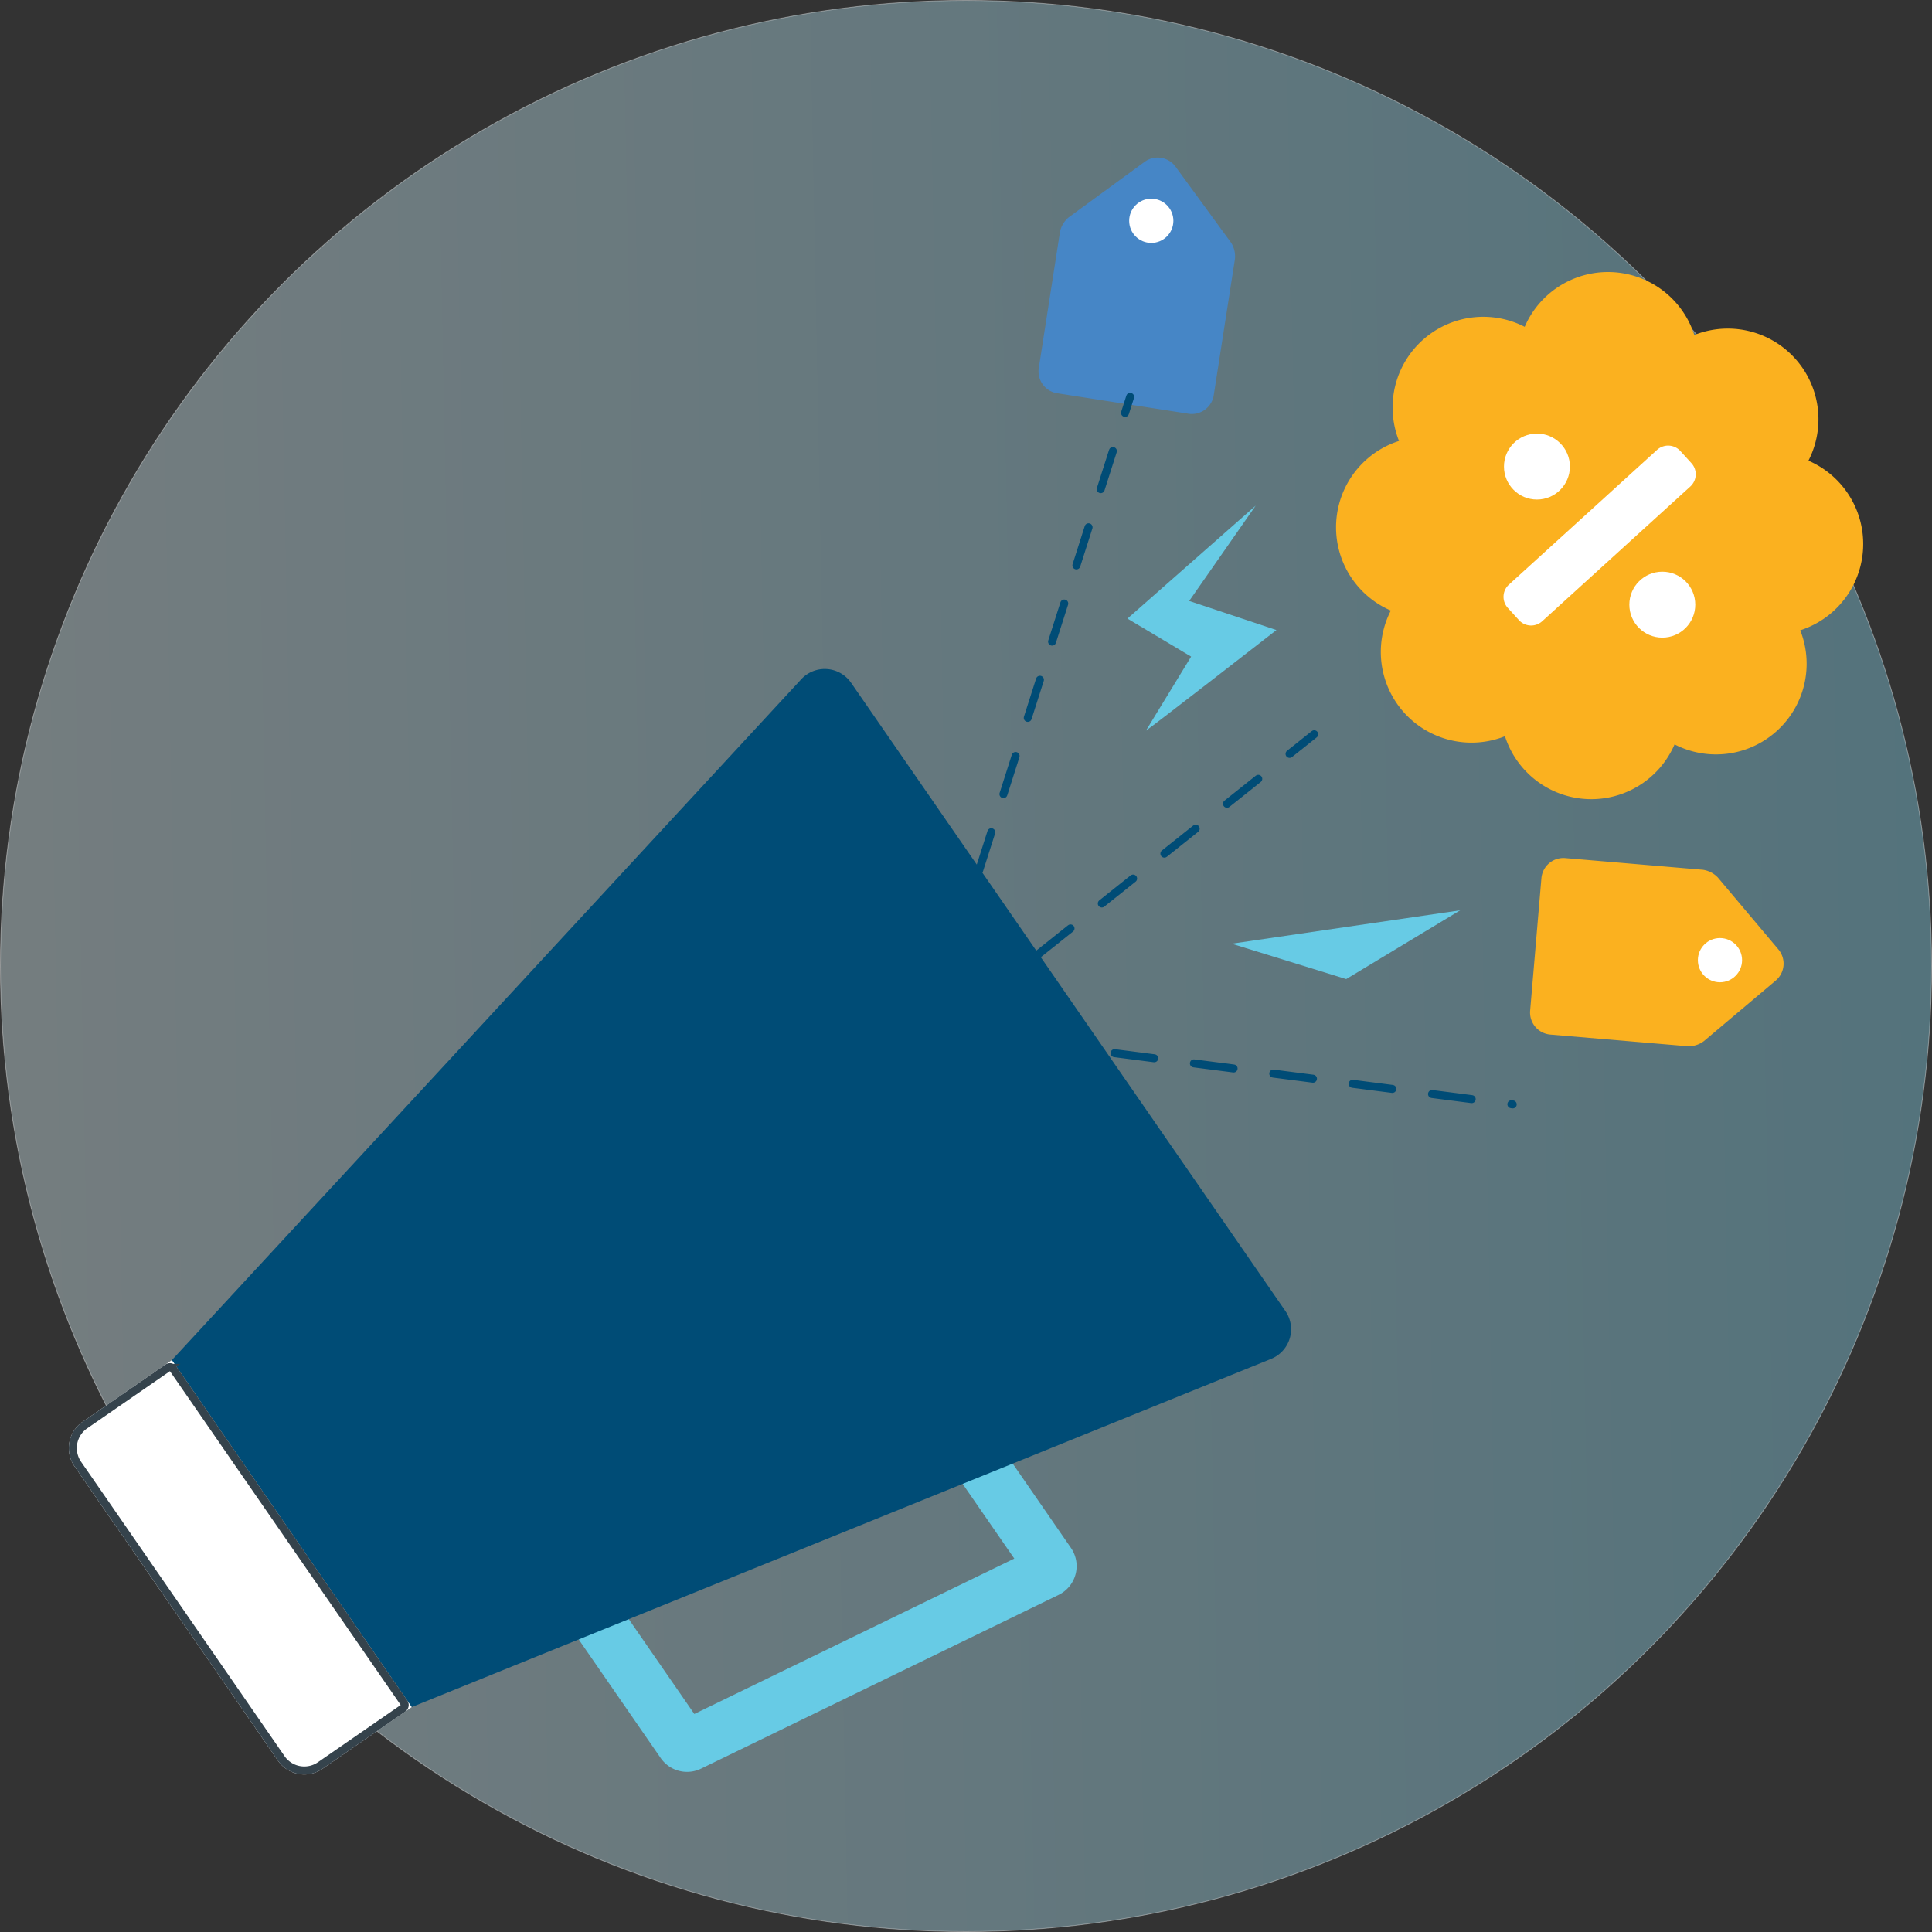
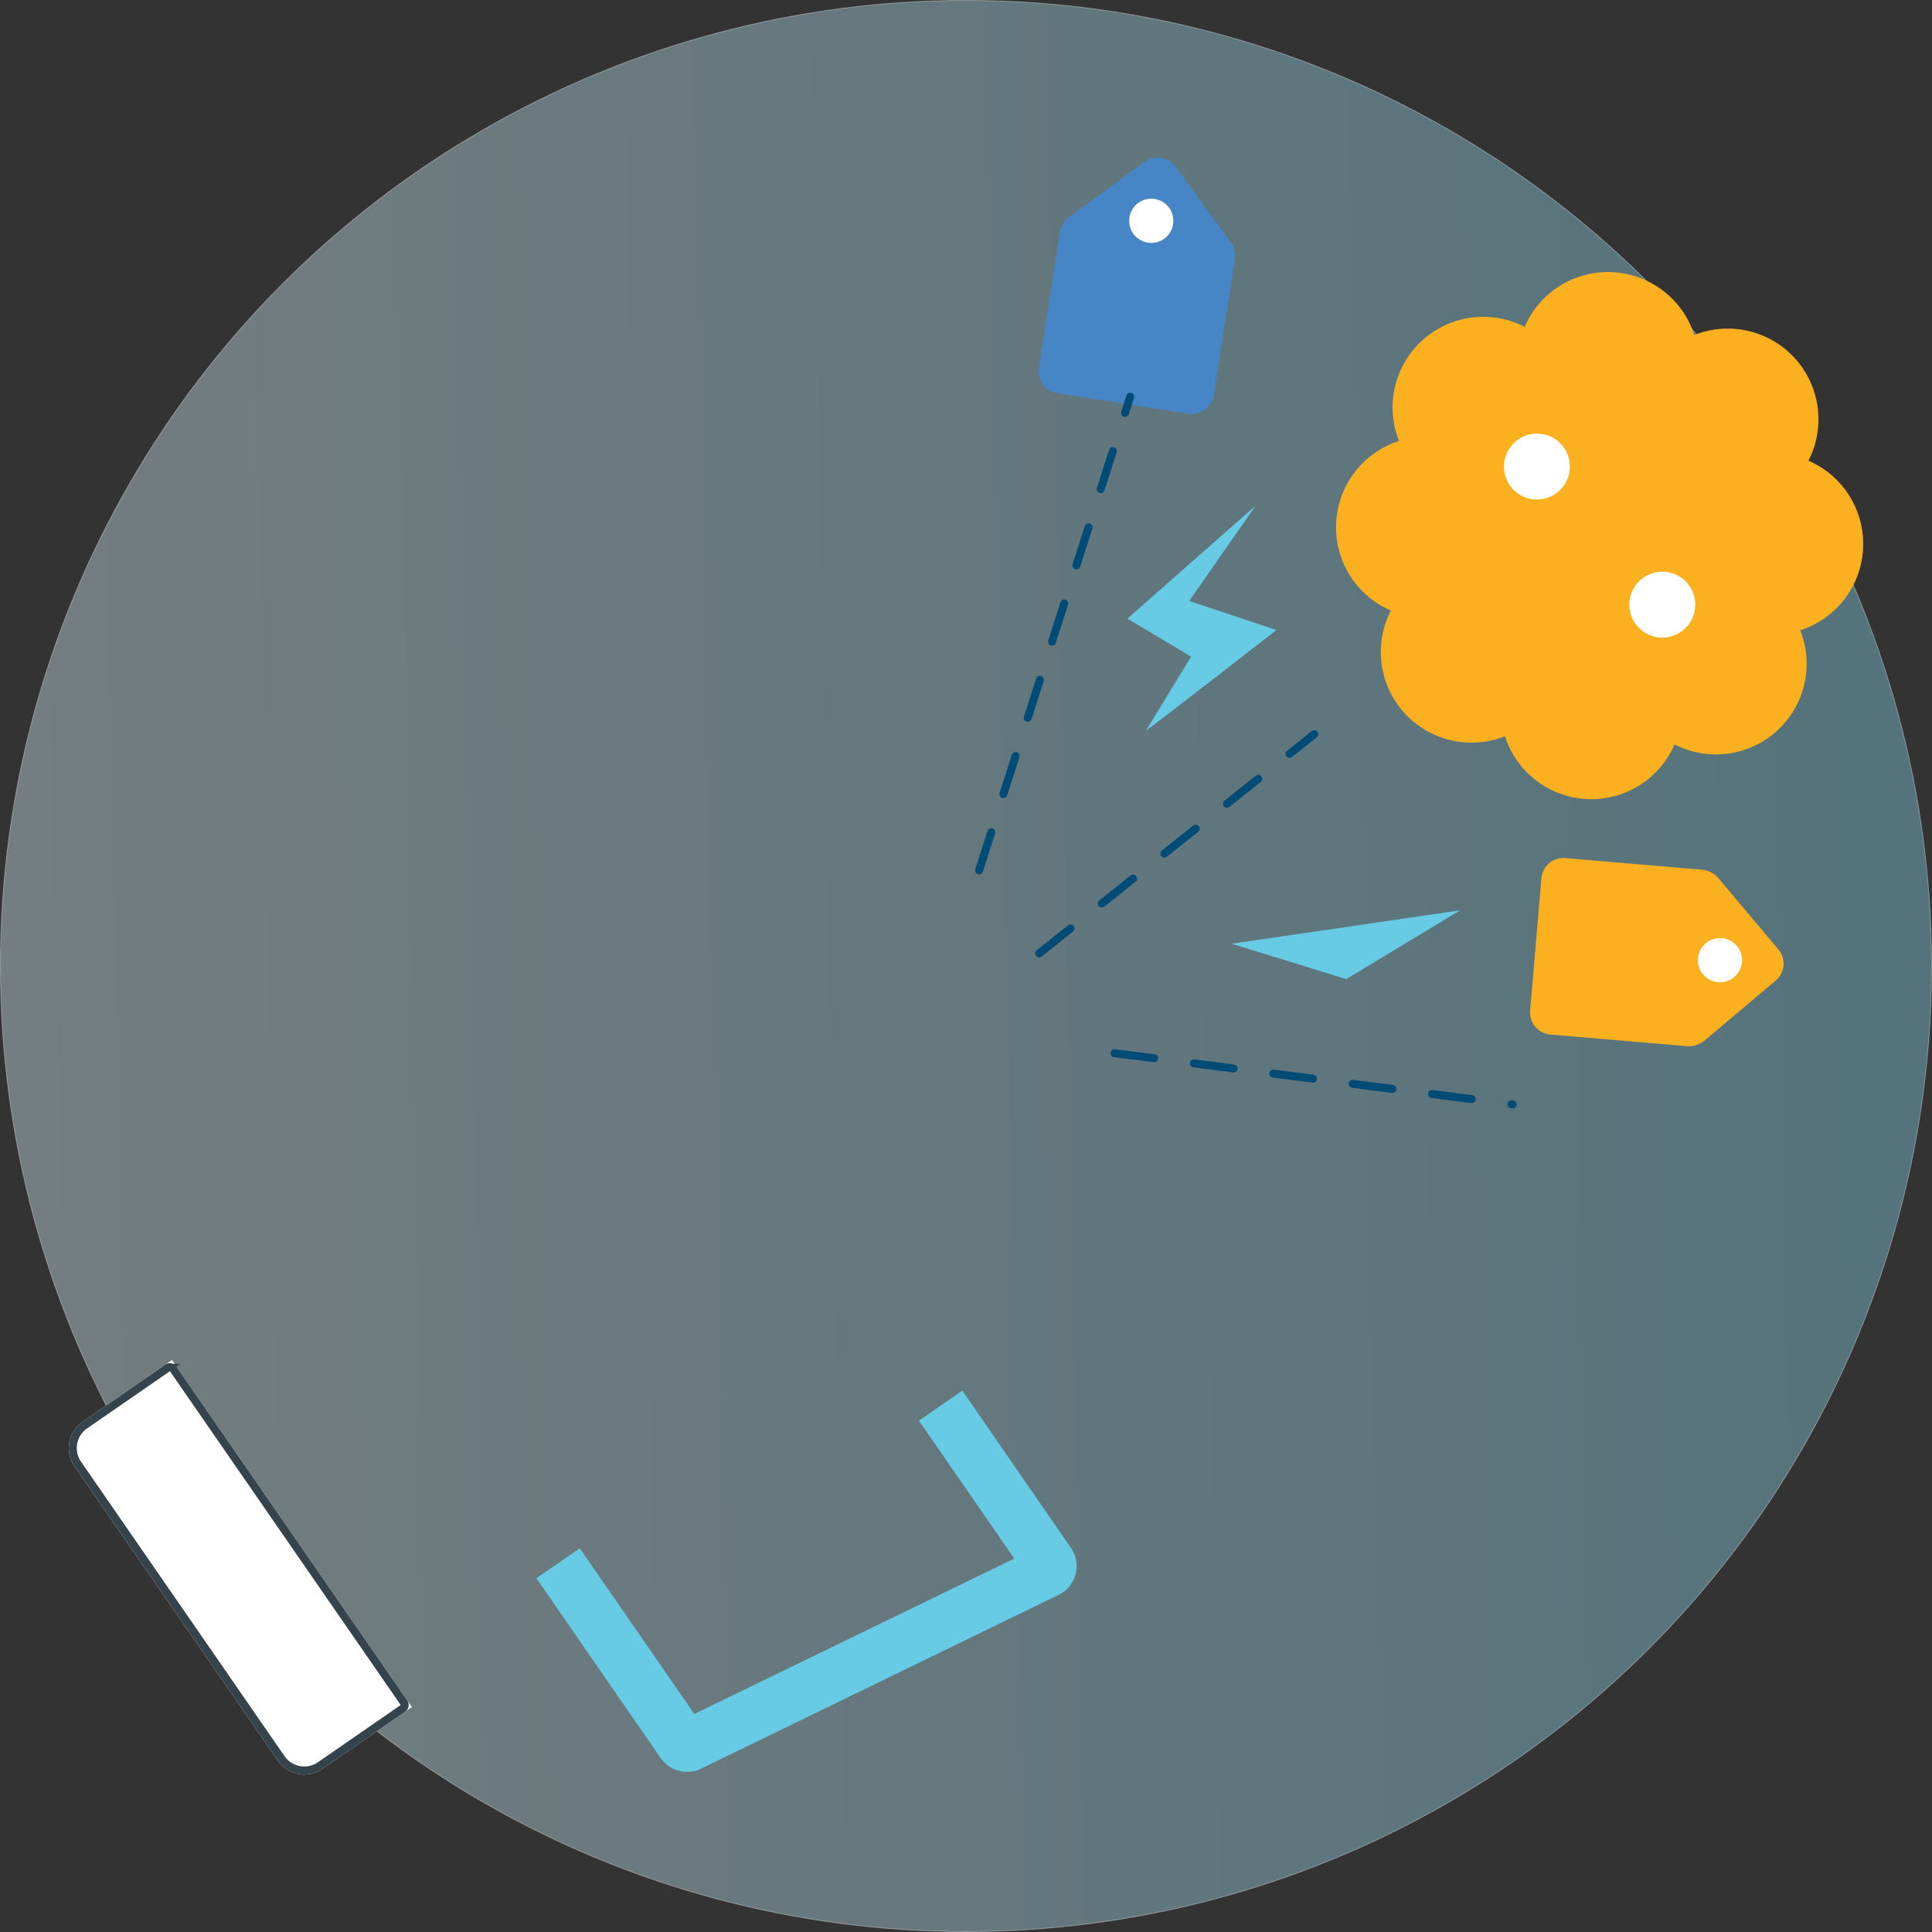
<svg xmlns="http://www.w3.org/2000/svg" width="128.052" height="128.052" viewBox="0 0 128.052 128.052">
  <rect x="0" y="0" width="128.052" height="128.052" fill="#333333" stroke="none" />
  <defs>
    <style>.a{stroke:#fff;stroke-width:.052px;opacity:.38;fill:url(#a)}.a,.f{stroke-miterlimit:10}.b{fill:#67cbe5}.c{fill:#fff}.d{fill:#004c76}.e{fill:#fbb11f}.f,.h,.j{fill:none}.f{stroke:#35434c}.f,.h{stroke-width:.53px}.g{fill:#4686c6}.h{stroke:#004c76;stroke-linecap:round;stroke-linejoin:round;stroke-dasharray:2.652}.i{stroke:none}</style>
    <linearGradient id="a" x1="-.376" y1=".517" x2="1.665" y2=".477" gradientUnits="objectBoundingBox">
      <stop offset="0" stop-color="#fff" />
      <stop offset="1" stop-color="#4fc7eb" />
    </linearGradient>
  </defs>
  <g transform="translate(.026 .026)">
    <circle class="a" cx="64" cy="64" r="64" />
    <path class="b" d="M63.755 92.144l7.2 10.423a2.121 2.121 0 0 1-.818 3.115L46.439 117.2a2.124 2.124 0 0 1-2.673-.7l-8.239-11.919 2.875-1.987 7.591 10.982 21.207-10.3-6.32-9.142z" />
    <path class="c" d="M5.45 94.21l5.923-4.095 15.898 23-5.922 4.093a2.122 2.122 0 0 1-2.953-.538L4.912 97.162a2.122 2.122 0 0 1 .539-2.953z" />
-     <path class="d" d="M84.221 90.041l-56.952 23.075-15.9-23 41.713-45.124a2.123 2.123 0 0 1 3.3.234L85.17 86.868a2.122 2.122 0 0 1-.949 3.173z" />
    <path class="e" d="M119.293 41.749a6.009 6.009 0 0 1-8.33 7.563 6.01 6.01 0 0 1-11.241-.541 6.01 6.01 0 0 1-7.565-8.33A6.01 6.01 0 0 1 92.7 29.2a6.009 6.009 0 0 1 8.33-7.564 6.01 6.01 0 0 1 11.242.542 6.009 6.009 0 0 1 7.564 8.33 6.01 6.01 0 0 1-.542 11.241z" />
    <circle class="c" cx="2.185" cy="2.185" r="2.185" transform="translate(99.656 28.713)" />
-     <path class="c" d="M99.984 38.722l9.818-8.929a1.094 1.094 0 0 1 1.545.074l.735.807a1.093 1.093 0 0 1-.074 1.544l-9.817 8.93a1.093 1.093 0 0 1-1.544-.074l-.736-.809a1.092 1.092 0 0 1 .073-1.543z" />
    <circle class="c" cx="2.185" cy="2.185" r="2.185" transform="translate(107.966 37.865)" />
    <g class="f">
-       <path class="i" d="M5.45 94.21l5.923-4.095 15.898 23-5.922 4.093a2.122 2.122 0 0 1-2.953-.538L4.912 97.162a2.122 2.122 0 0 1 .539-2.953z" />
      <path class="j" d="M5.601 94.427l5.485-3.79a.265.265 0 0 1 .368.067l15.296 22.128a.265.265 0 0 1-.067.368l-5.485 3.791a1.857 1.857 0 0 1-2.584-.472L5.13 97.01a1.857 1.857 0 0 1 .471-2.584z" />
    </g>
    <path class="g" d="M75.84 10.7a1.465 1.465 0 0 1 2.047.319l3.675 5.03a1.681 1.681 0 0 1 .264 1.089l-1.407 9.036a1.468 1.468 0 0 1-1.673 1.222l-8.7-1.356a1.465 1.465 0 0 1-1.222-1.673l1.407-9.036a1.684 1.684 0 0 1 .583-.957z" />
    <circle class="c" cx="1.465" cy="1.465" r="1.465" transform="translate(74.815 13.144)" />
    <path class="e" d="M117.844 62.9a1.465 1.465 0 0 1-.175 2.064l-4.762 4.015a1.678 1.678 0 0 1-1.068.339l-9.112-.774a1.467 1.467 0 0 1-1.336-1.584l.747-8.777a1.463 1.463 0 0 1 1.584-1.335l9.112.774a1.692 1.692 0 0 1 1 .515z" />
    <circle class="c" cx="1.465" cy="1.465" r="1.465" transform="translate(112.508 62.149)" />
    <path class="b" d="M81.607 62.523l15.148-2.214-7.555 4.559z" />
    <path class="h" d="M68.853 63.163L87.079 48.64M73.845 69.777l26.391 3.396M64.87 57.661l10.01-31.383" />
    <path class="b" d="M75.927 48.4c.236-.124 8.649-6.667 8.649-6.667l-5.783-1.928 4.407-6.319-8.5 7.488 4.221 2.519z" />
  </g>
</svg>